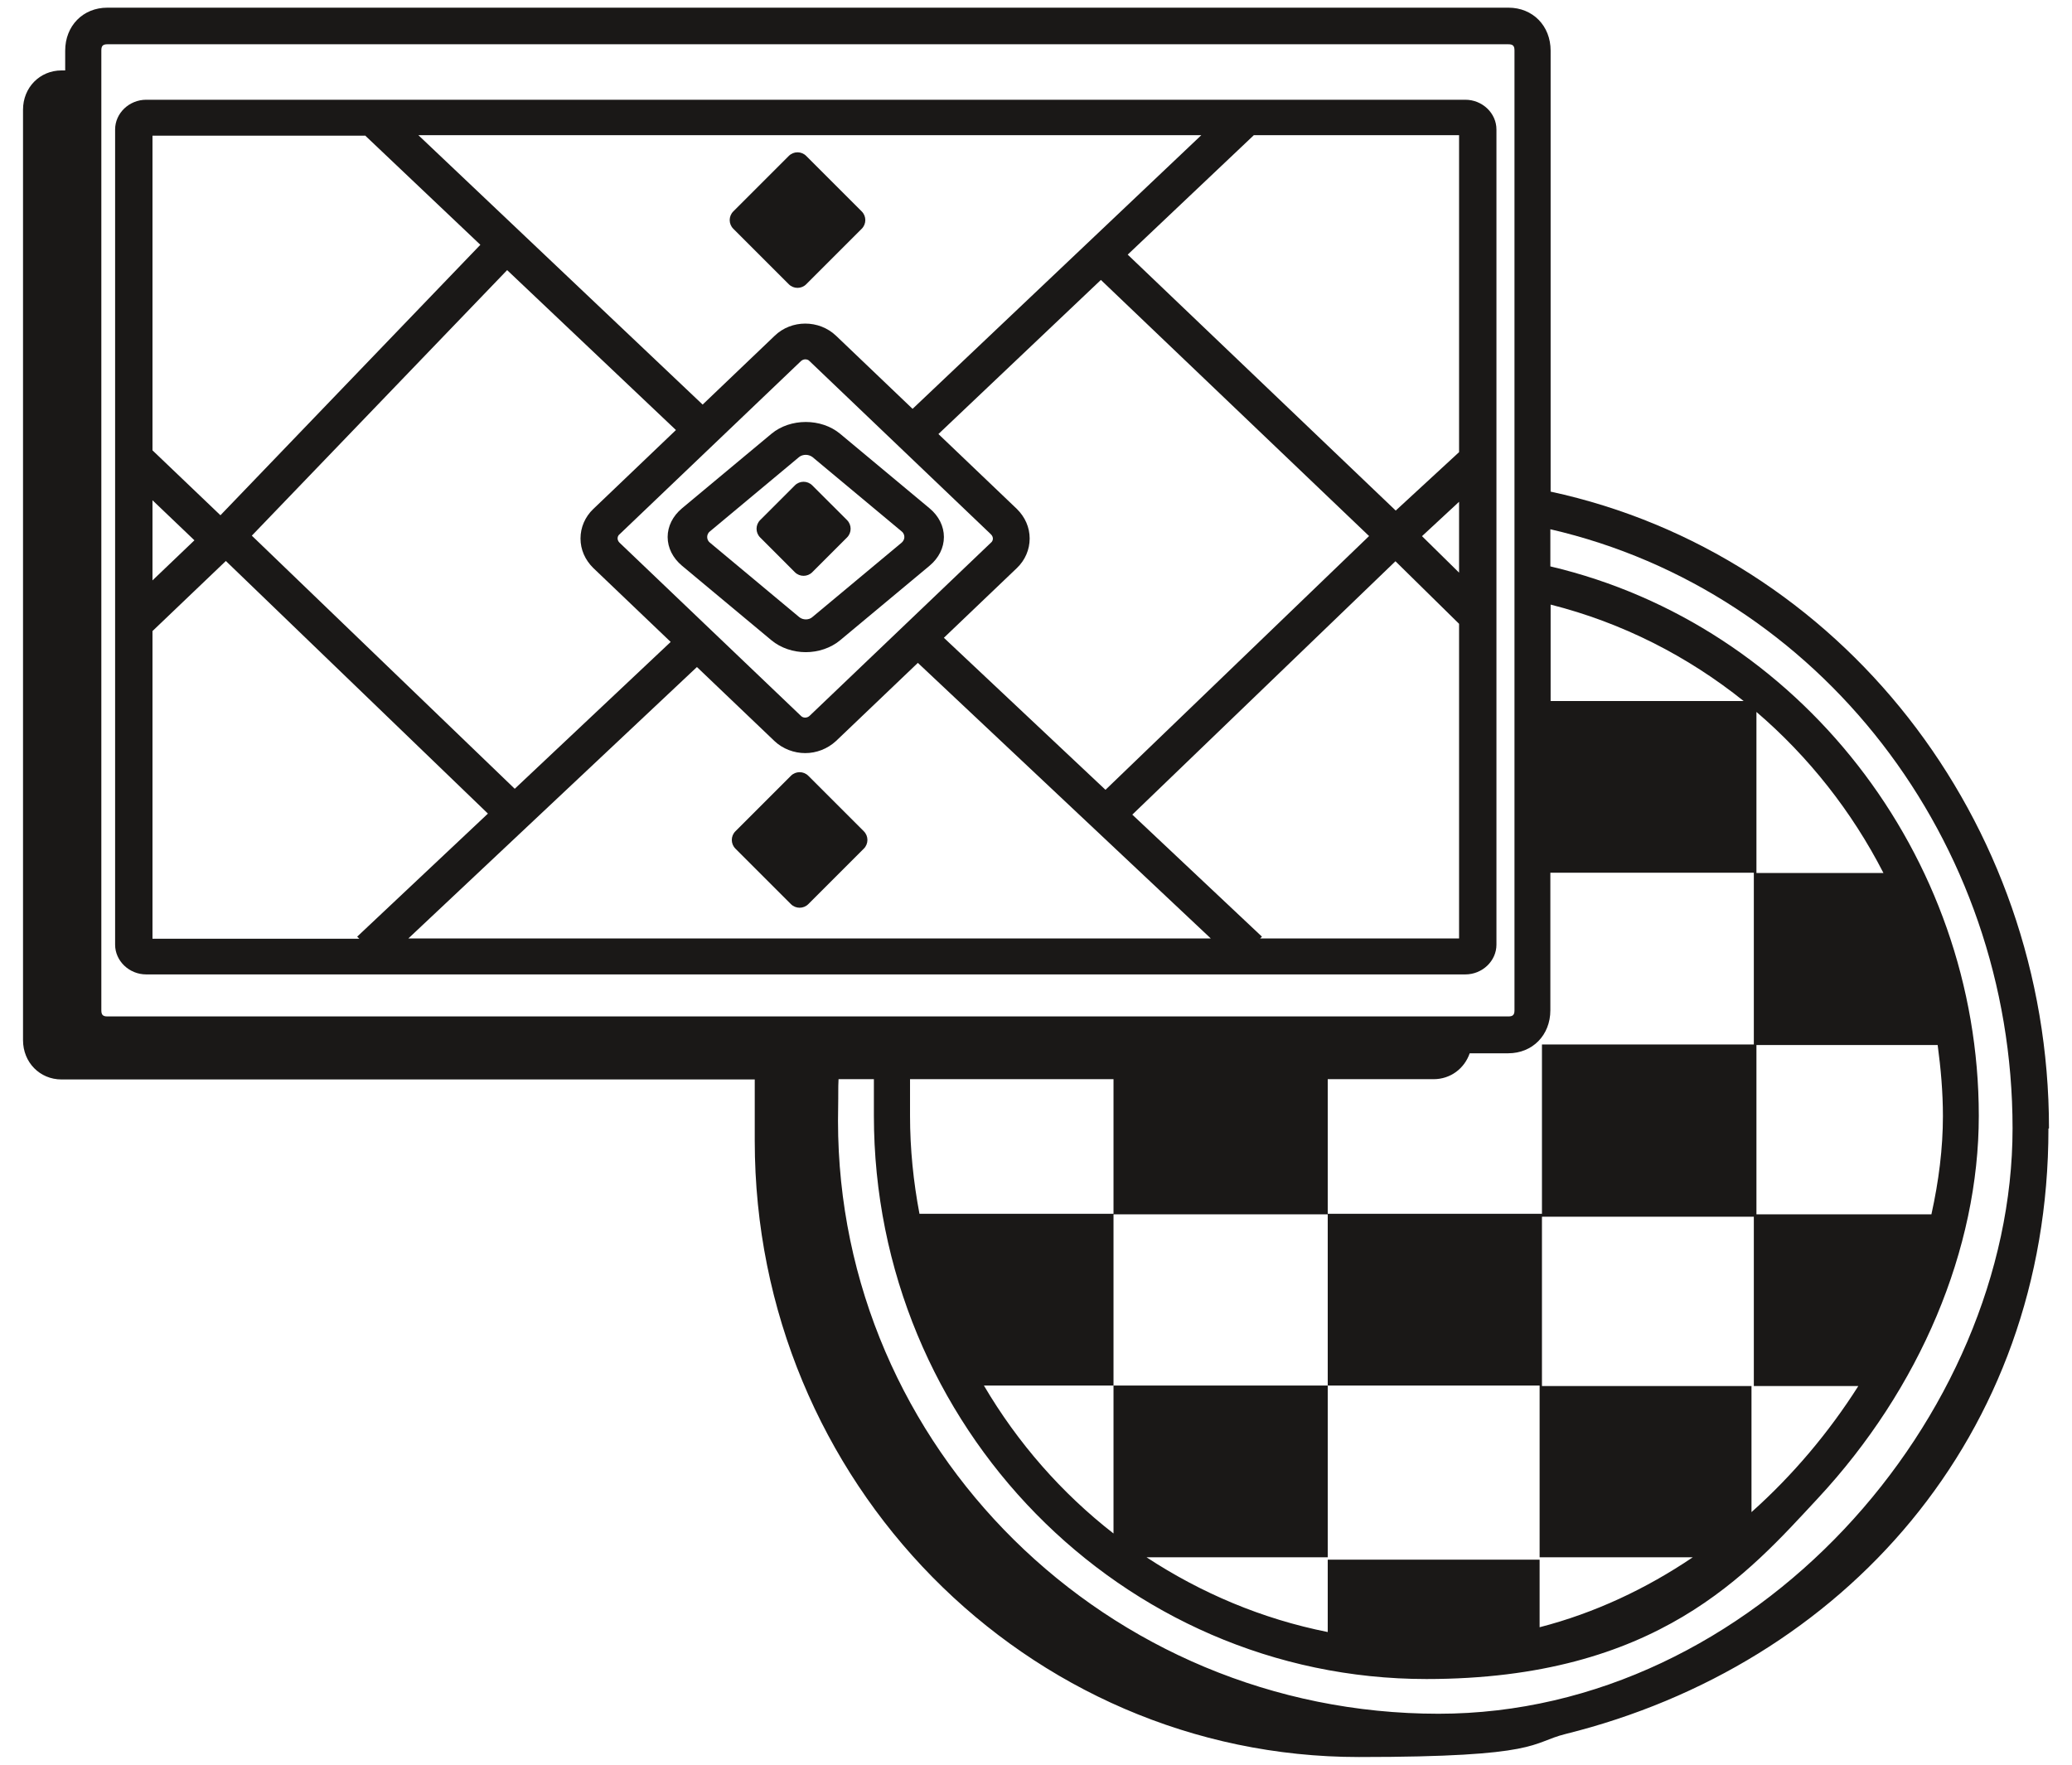
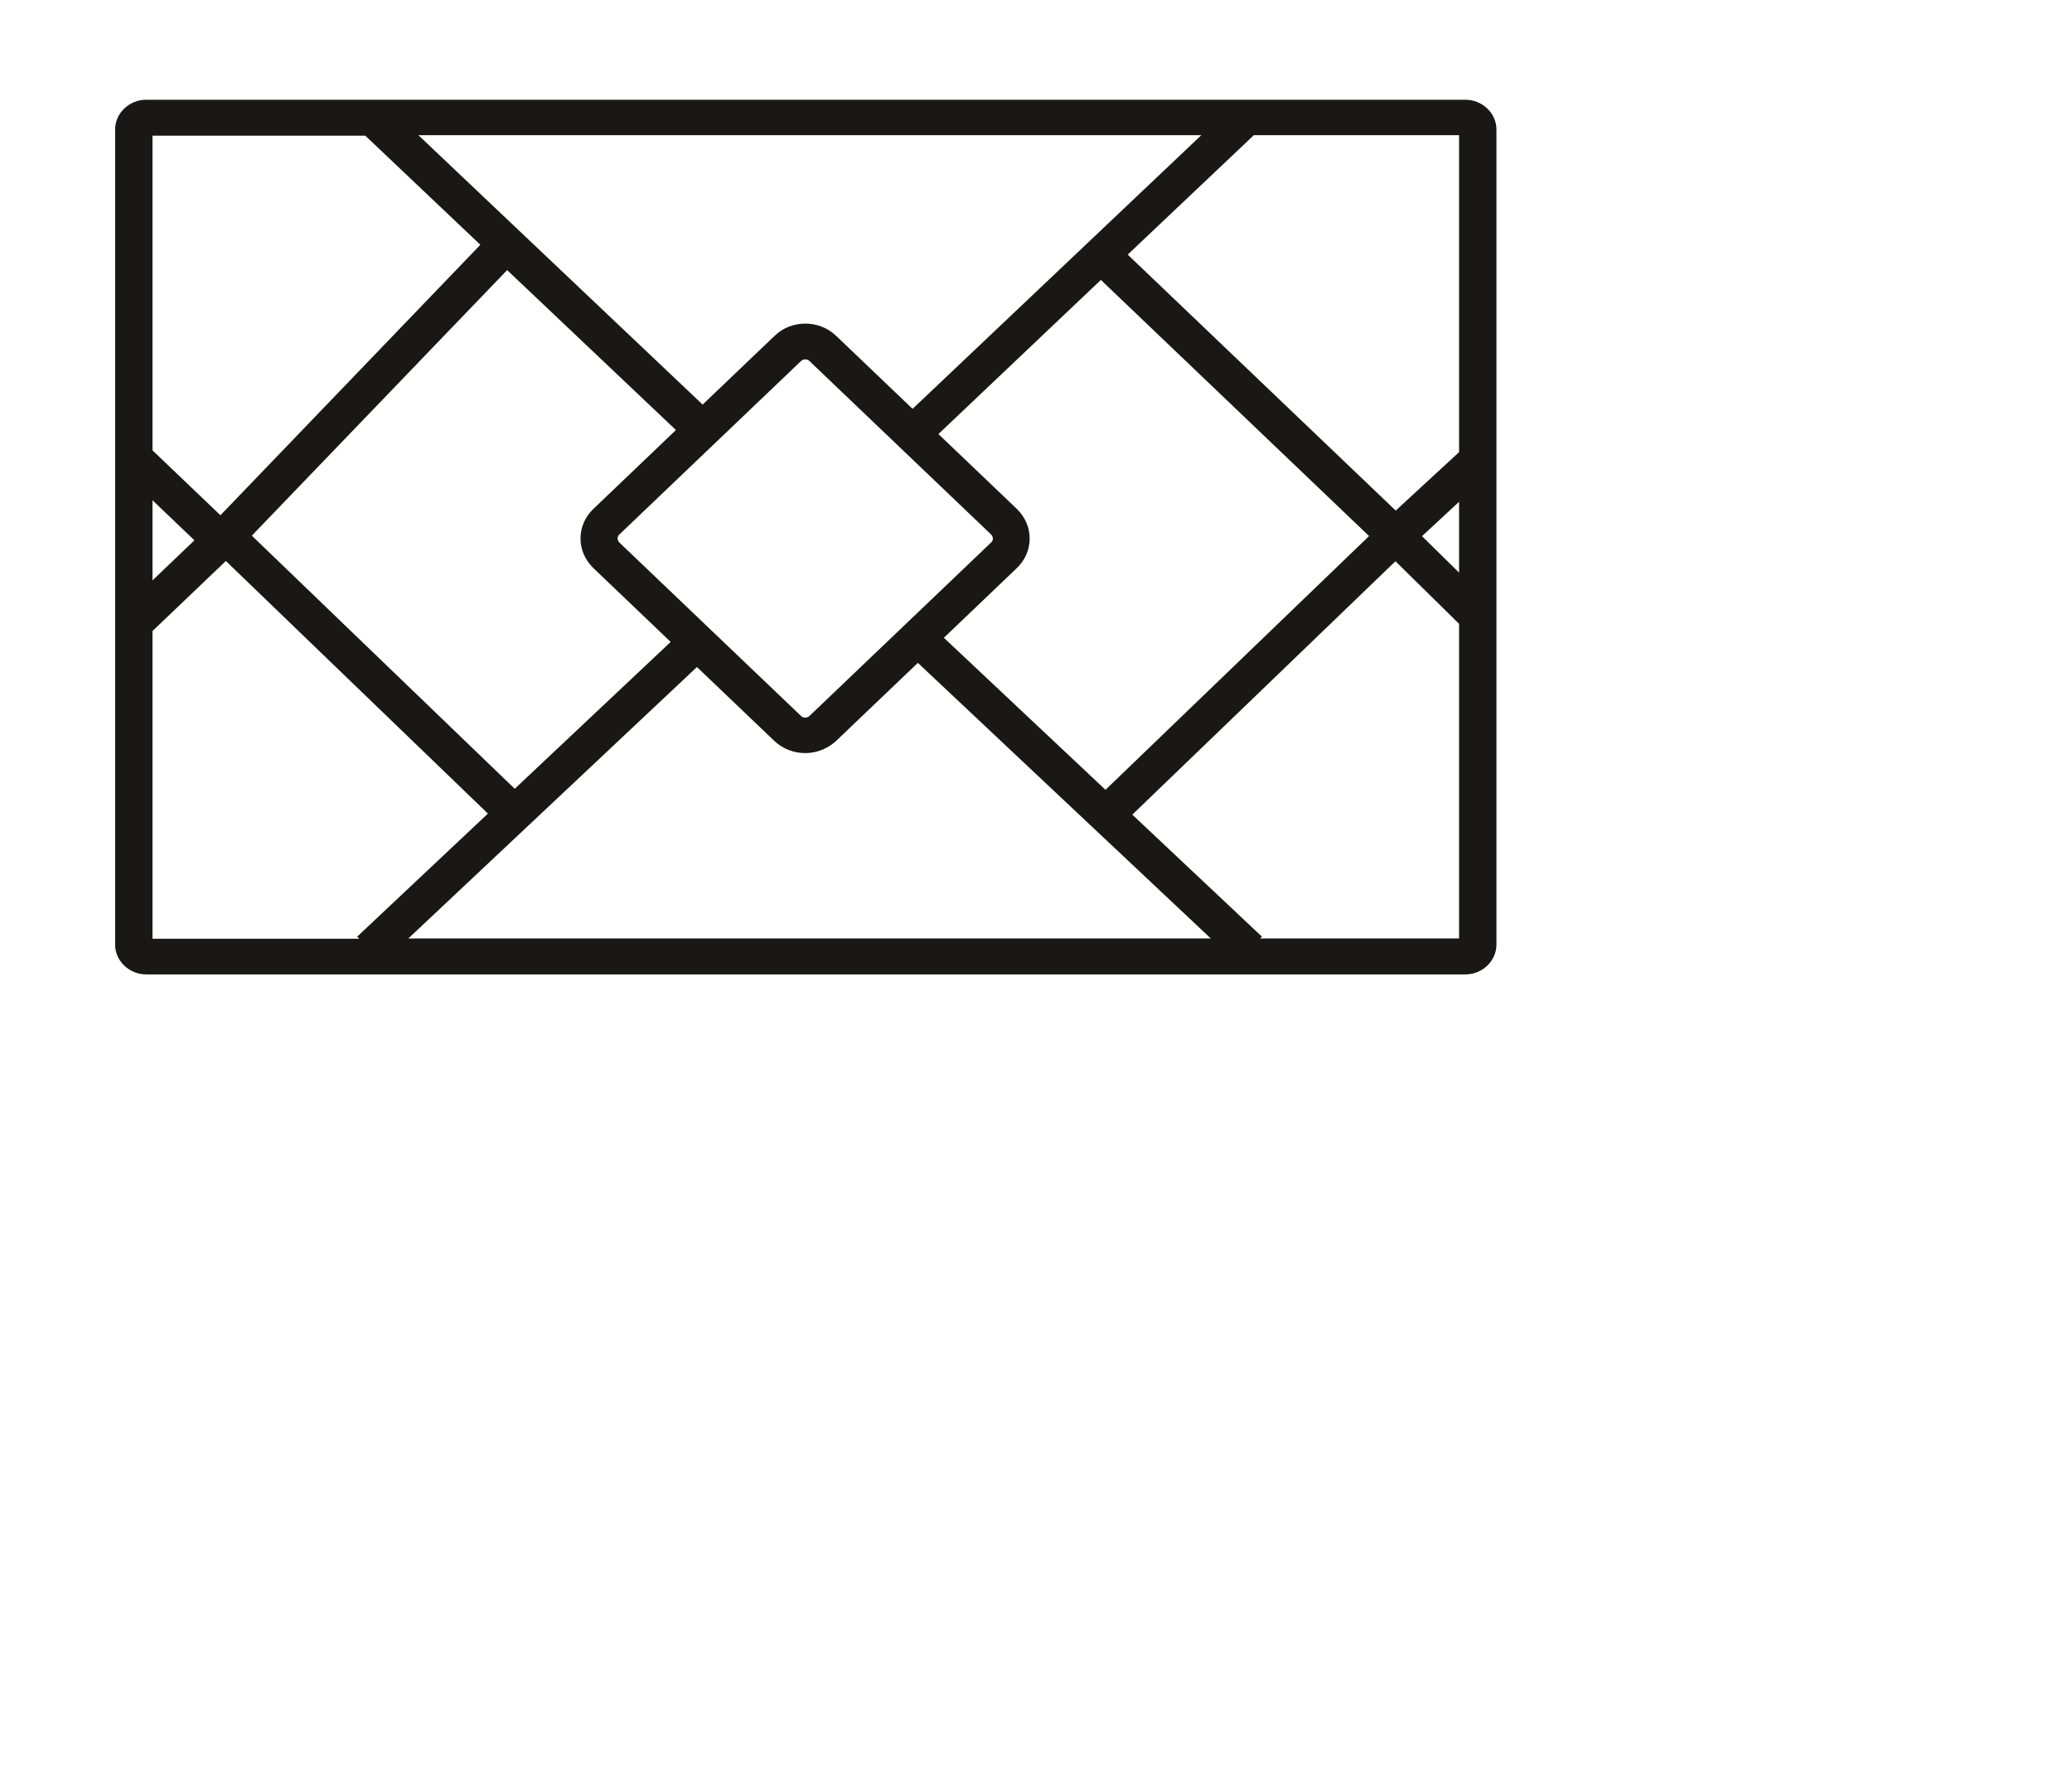
<svg xmlns="http://www.w3.org/2000/svg" fill="none" viewBox="0 0 54 46" height="46" width="54">
-   <path fill="#1A1817" d="M53.4 29.412C53.4 21.371 47.953 14.444 40.412 12.815V1.321C40.412 0.673 39.947 0.2 39.313 0.2H2.798C2.163 0.2 1.699 0.673 1.699 1.321V1.836H1.603C1.037 1.836 0.6 2.282 0.6 2.859V27.114C0.6 27.692 1.037 28.138 1.603 28.138H19.67V29.739C19.67 38.636 26.761 45.8 35.416 45.8C40.186 45.8 39.876 45.43 40.8 45.2C48.044 43.4 53.386 37.439 53.386 29.419L53.4 29.412ZM45.647 39.416V36.13H40.186V31.716H45.708V36.13H48.431C47.667 37.334 46.725 38.455 45.647 39.416ZM50.636 29.092C50.636 29.934 50.527 30.79 50.336 31.654H45.776V27.24H50.499C50.581 27.852 50.636 28.465 50.636 29.099V29.092ZM45.776 22.756V18.558C47.134 19.721 48.261 21.148 49.086 22.756H45.776ZM40.412 15.76C42.282 16.233 43.981 17.103 45.442 18.273H40.412V15.76ZM2.641 1.314C2.641 1.196 2.682 1.154 2.798 1.154H39.313C39.429 1.154 39.47 1.196 39.47 1.314V26.335C39.47 26.453 39.429 26.495 39.313 26.495H2.798C2.682 26.495 2.641 26.453 2.641 26.335V1.314ZM37.49 44.672C28.856 44.672 21.84 37.738 21.84 29.217C21.854 28.131 21.84 28.486 21.854 28.131H29.02V31.654H34.603V28.131H37.361C37.804 28.131 38.166 27.852 38.303 27.456H39.306C39.941 27.456 40.405 26.982 40.405 26.335V22.749H45.708V27.226H40.186V31.64H34.603V36.116H40.125V40.593H44.118C42.903 41.414 41.558 42.048 40.125 42.417V40.655H34.603V42.542C32.89 42.201 31.3 41.525 29.88 40.593H34.603V36.116H29.02V39.973C27.669 38.922 26.522 37.613 25.642 36.116H29.02V31.64H23.963C23.806 30.811 23.717 29.955 23.717 29.078V28.117H22.775V29.078C22.775 37.174 29.232 43.767 37.176 43.767C43.2 43.767 45.569 41 47.373 39.061C50.042 36.193 51.571 32.559 51.571 29.085C51.571 22.29 46.882 16.289 40.405 14.764V13.796C47.407 15.412 52.451 21.893 52.451 29.412C52.451 36.931 45.735 44.672 37.49 44.672Z" />
  <path fill="#1A1817" d="M3.811 25.4H38.189C38.633 25.4 39 25.049 39 24.625V3.375C39 2.95 38.633 2.6 38.189 2.6H3.811C3.367 2.6 3 2.95 3 3.375V24.625C3 25.049 3.367 25.4 3.811 25.4ZM3.974 16.45L5.886 14.623L12.716 21.208L9.308 24.416L9.365 24.47H3.974V16.45ZM3.974 15.136V13.04L5.067 14.084L3.974 15.129V15.136ZM35.684 13.97L28.811 20.588L24.599 16.625L26.504 14.805C26.715 14.603 26.835 14.327 26.835 14.037C26.835 13.747 26.715 13.478 26.504 13.269L24.457 11.314L28.691 7.297L35.677 13.97H35.684ZM18.163 17.387L20.181 19.314C20.4 19.523 20.697 19.631 20.986 19.631C21.275 19.631 21.564 19.523 21.79 19.314L23.921 17.279L31.556 24.463H10.642L18.171 17.38L18.163 17.387ZM20.873 9.414C20.901 9.387 20.944 9.367 20.986 9.367C21.028 9.367 21.071 9.38 21.099 9.414L25.826 13.929C25.869 13.97 25.876 14.017 25.876 14.037C25.876 14.057 25.876 14.104 25.826 14.145L21.099 18.66C21.035 18.721 20.929 18.721 20.873 18.66L16.145 14.145C16.103 14.104 16.096 14.057 16.096 14.037C16.096 14.017 16.096 13.97 16.145 13.929L20.873 9.414ZM23.78 10.654L21.79 8.753C21.346 8.329 20.626 8.329 20.189 8.753L18.312 10.546L10.903 3.523H31.309L23.787 10.654H23.78ZM17.62 11.206L15.461 13.269C15.249 13.471 15.129 13.747 15.129 14.037C15.129 14.327 15.249 14.596 15.461 14.805L17.479 16.733L13.415 20.561L6.563 13.963L13.217 7.041L17.627 11.22L17.62 11.206ZM32.833 24.47L32.889 24.416L29.51 21.235L36.368 14.63L38.026 16.261V24.463H32.833V24.47ZM37.06 13.976L38.026 13.08V14.927L37.06 13.976ZM38.026 11.786L36.375 13.309L29.39 6.637L32.678 3.523H38.026V11.786ZM9.513 3.53L12.519 6.381L5.745 13.431L3.974 11.739V3.537H9.513V3.53Z" />
-   <path fill="#1A1817" d="M20.104 16.689C20.35 16.894 20.679 17 21 17C21.321 17 21.65 16.894 21.896 16.689L24.227 14.746C24.466 14.546 24.6 14.279 24.6 13.998C24.6 13.718 24.466 13.45 24.227 13.251L21.896 11.308C21.403 10.897 20.597 10.897 20.104 11.308L17.773 13.251C17.535 13.45 17.4 13.718 17.4 13.998C17.4 14.279 17.535 14.546 17.773 14.746L20.104 16.689ZM18.498 13.855L20.828 11.912C20.873 11.875 20.94 11.856 21 11.856C21.06 11.856 21.119 11.875 21.172 11.912L23.502 13.855C23.562 13.905 23.569 13.967 23.569 13.998C23.569 14.03 23.562 14.086 23.502 14.142L21.172 16.085C21.082 16.166 20.925 16.166 20.828 16.085L18.498 14.142C18.438 14.092 18.431 14.03 18.431 13.998C18.431 13.967 18.438 13.905 18.498 13.855Z" />
-   <path fill="#1A1817" d="M20.558 4.064L19.111 5.511C18.986 5.636 18.986 5.838 19.111 5.963L20.558 7.41C20.683 7.535 20.886 7.535 21.011 7.41L22.458 5.963C22.583 5.838 22.583 5.636 22.458 5.511L21.011 4.064C20.886 3.939 20.683 3.939 20.558 4.064Z" />
-   <path fill="#1A1817" d="M20.613 20.222L19.166 21.669C19.041 21.794 19.041 21.996 19.166 22.121L20.613 23.568C20.738 23.693 20.941 23.693 21.066 23.568L22.513 22.121C22.638 21.996 22.638 21.794 22.513 21.669L21.066 20.222C20.941 20.097 20.738 20.097 20.613 20.222Z" />
-   <path fill="#1A1817" d="M20.716 12.652L19.811 13.557C19.686 13.682 19.686 13.885 19.811 14.01L20.716 14.916C20.841 15.041 21.044 15.041 21.169 14.916L22.075 14.01C22.2 13.885 22.2 13.682 22.075 13.557L21.169 12.652C21.044 12.527 20.841 12.527 20.716 12.652Z" />
</svg>